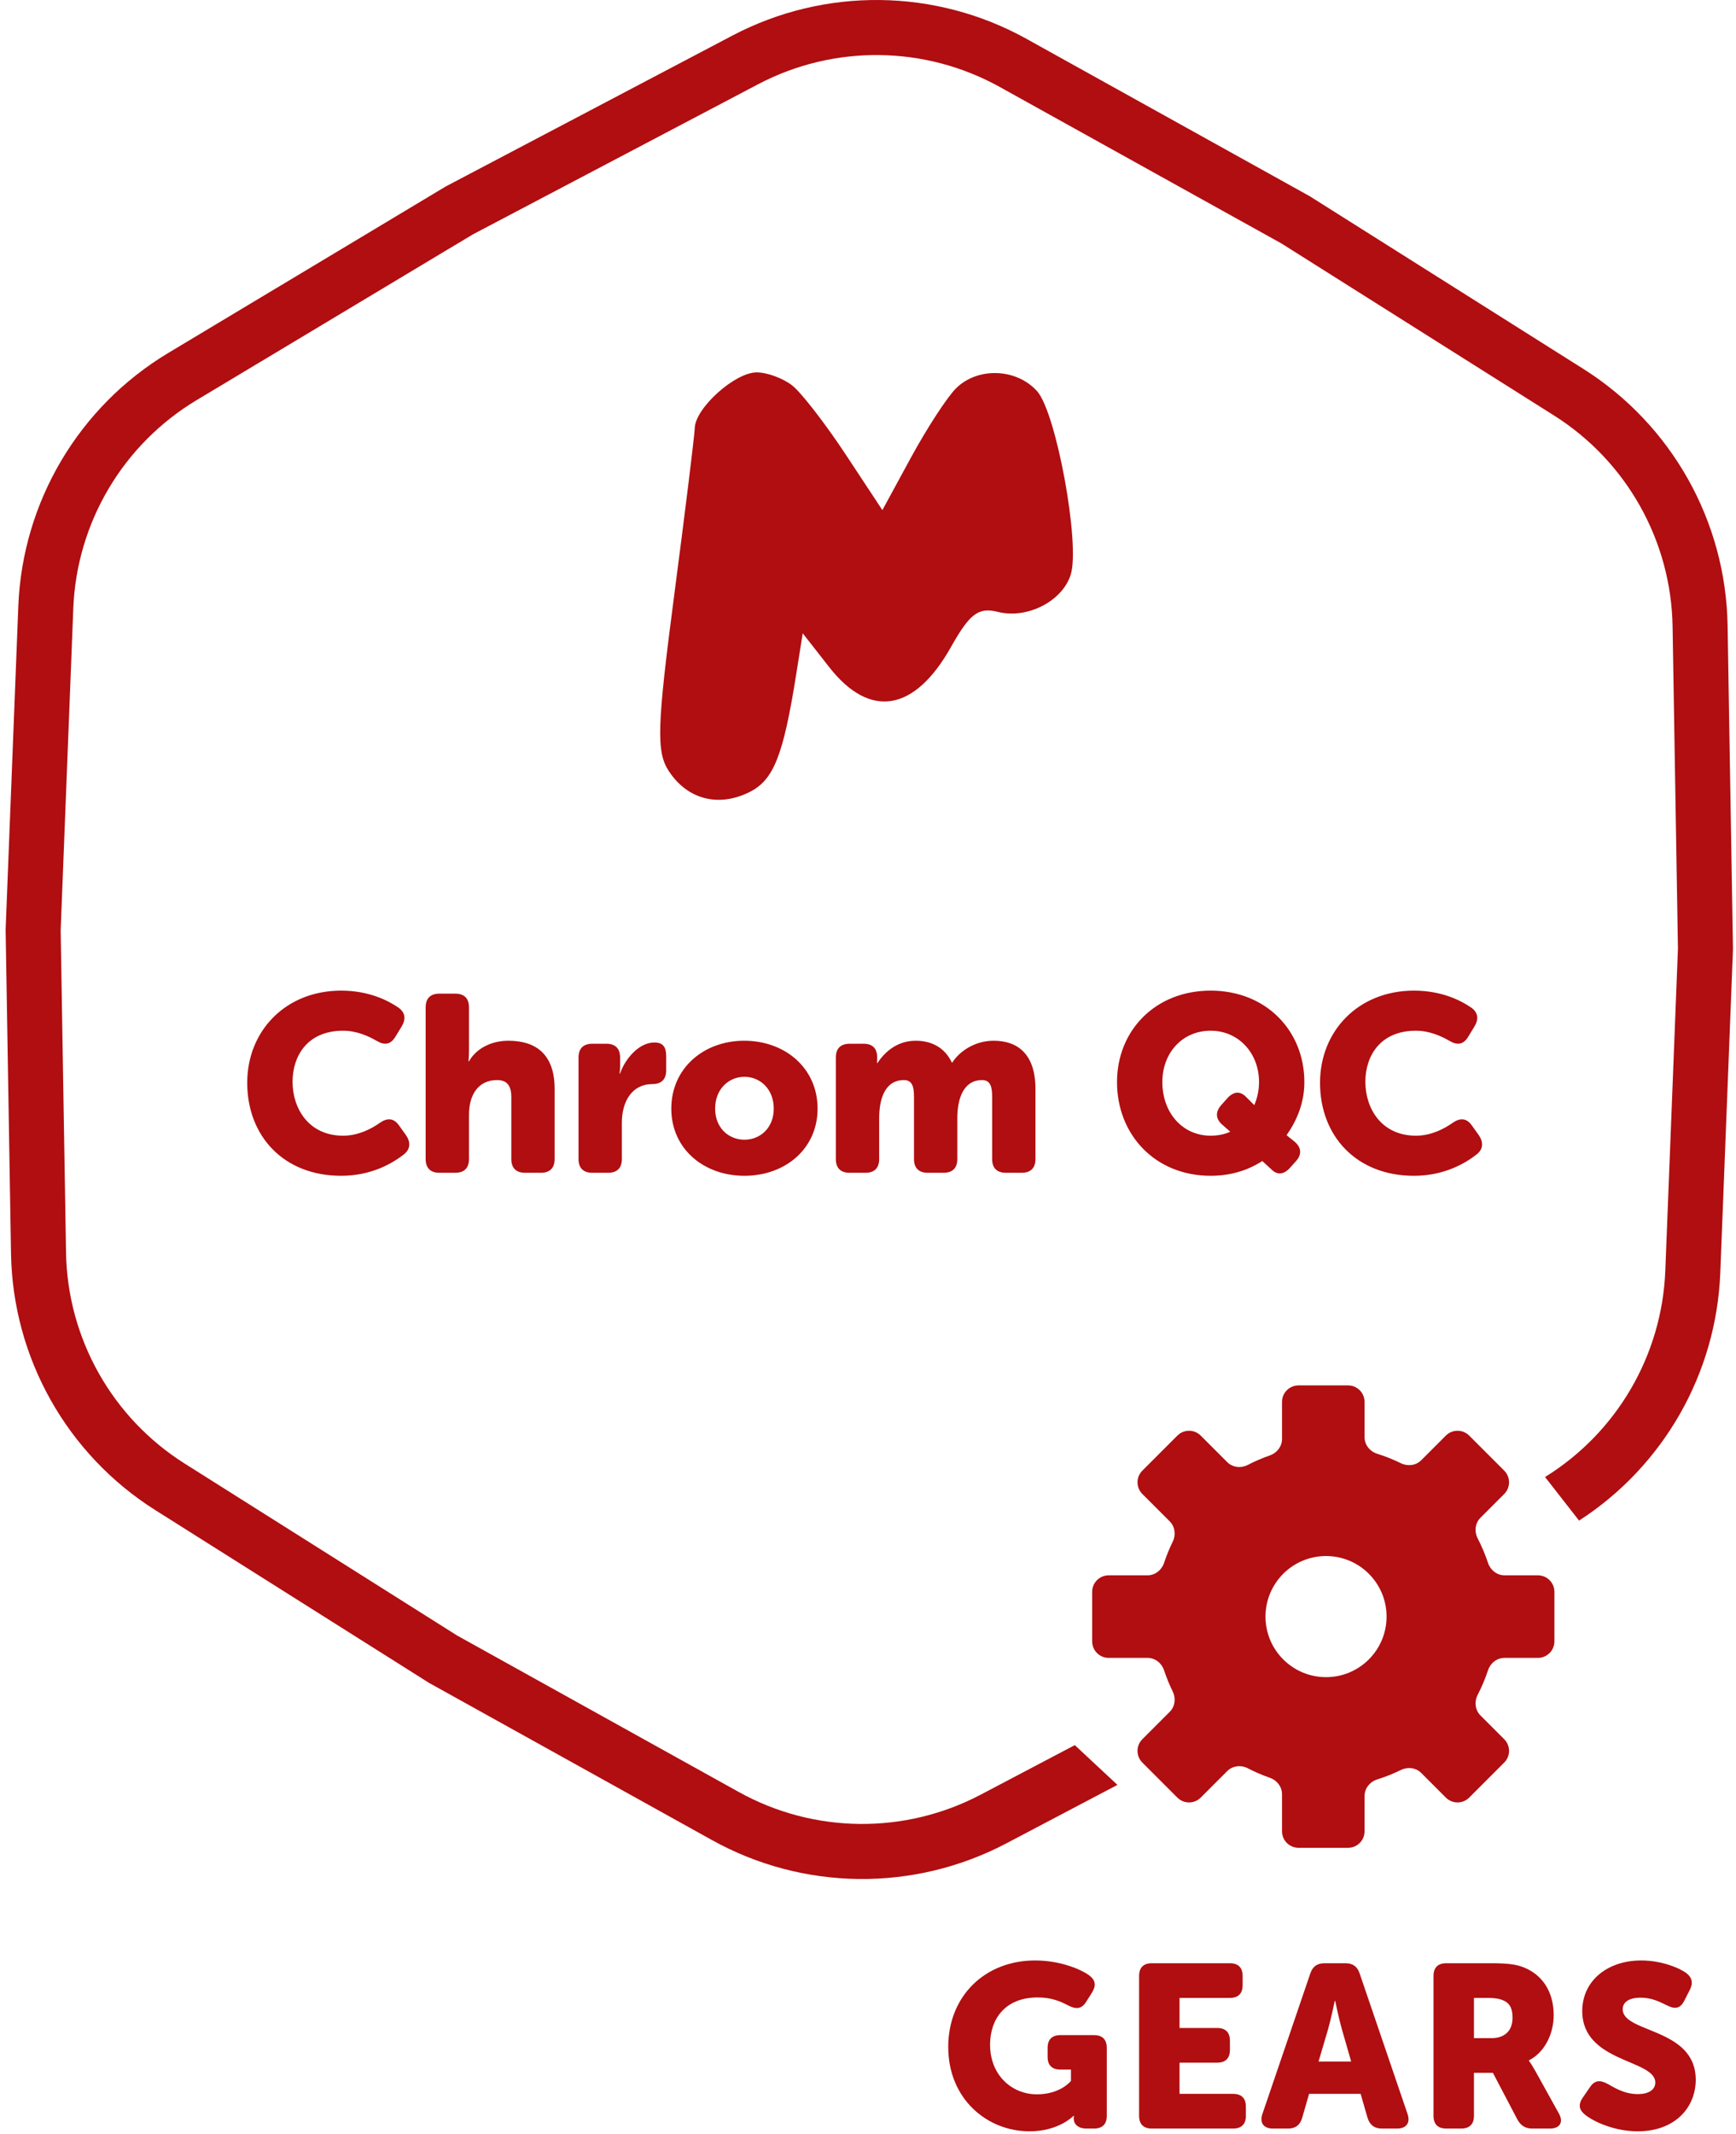
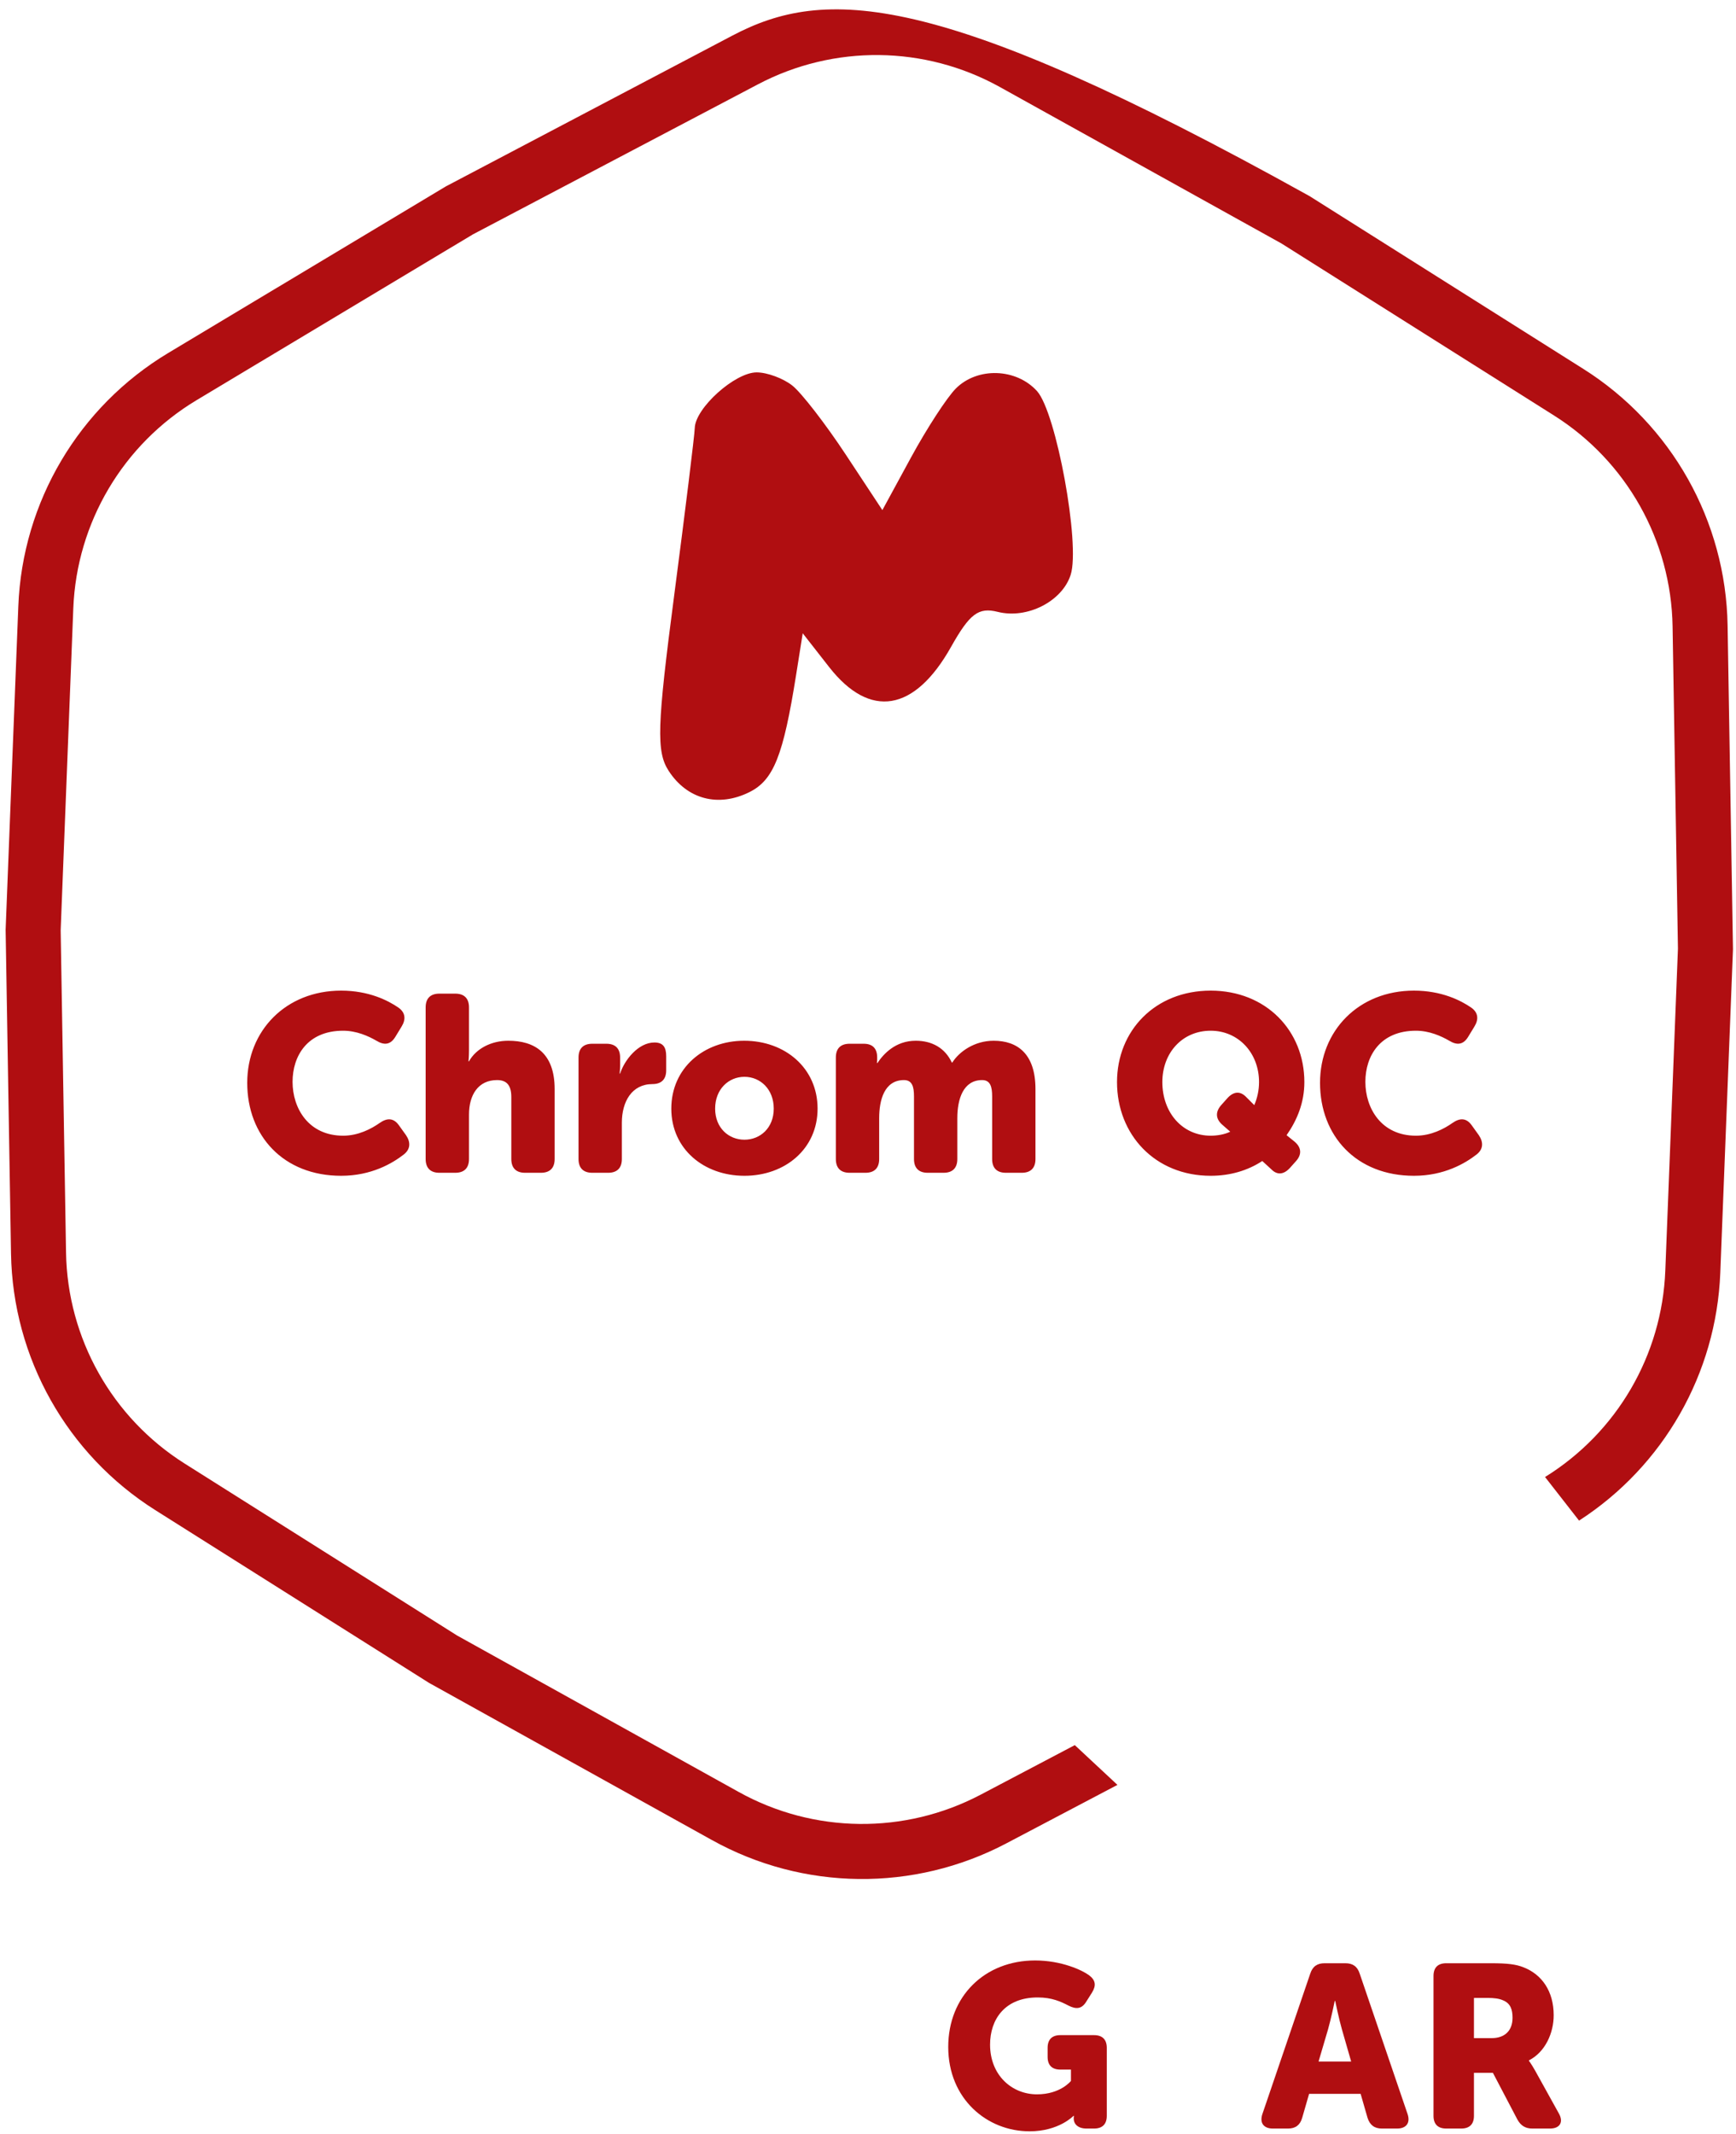
<svg xmlns="http://www.w3.org/2000/svg" width="201" height="247" viewBox="0 0 201 247" fill="none">
  <path fill-rule="evenodd" clip-rule="evenodd" d="M97.917 52.602C95.58 49.062 92.804 45.476 91.748 44.633C90.69 43.791 88.827 43.1 87.608 43.1C85.096 43.1 80.509 47.22 80.442 49.537C80.417 50.38 79.348 59.069 78.067 68.846C76.072 84.056 75.979 86.998 77.42 89.218C79.561 92.521 83.177 93.471 86.778 91.676C89.569 90.283 90.69 87.471 92.175 78.12L92.942 73.296L95.997 77.201C100.724 83.24 105.89 82.389 110.113 74.876C112.279 71.022 113.295 70.259 115.522 70.818C118.926 71.673 122.989 69.606 123.969 66.519C125.092 62.981 122.293 47.721 120.07 45.266C117.665 42.608 113.174 42.463 110.673 44.964C109.648 45.989 107.314 49.575 105.487 52.933L102.164 59.039L97.917 52.602Z" fill="#B00E11" />
  <path d="M28.625 125.327C28.625 119.295 33.091 114.655 39.5 114.655C42.69 114.655 44.923 115.786 46.141 116.627C46.953 117.207 47.011 117.99 46.489 118.831L45.764 120.02C45.213 120.919 44.488 121.006 43.589 120.455C42.632 119.904 41.269 119.295 39.732 119.295C35.585 119.295 33.874 122.224 33.874 125.211C33.874 128.285 35.73 131.446 39.732 131.446C41.472 131.446 42.98 130.663 43.966 129.967C44.836 129.358 45.59 129.387 46.199 130.257L47.011 131.388C47.562 132.2 47.533 133.012 46.75 133.621C45.445 134.636 43.009 136.086 39.5 136.086C32.83 136.086 28.625 131.475 28.625 125.327ZM49.284 134.143V116.598C49.284 115.554 49.835 115.003 50.879 115.003H52.706C53.75 115.003 54.301 115.554 54.301 116.598V121.557C54.301 122.311 54.243 122.833 54.243 122.833H54.301C55.142 121.354 56.882 120.455 58.854 120.455C61.87 120.455 64.219 121.847 64.219 126.052V134.143C64.219 135.187 63.668 135.738 62.624 135.738H60.797C59.753 135.738 59.202 135.187 59.202 134.143V126.98C59.202 125.588 58.651 125.008 57.549 125.008C55.374 125.008 54.301 126.719 54.301 129.01V134.143C54.301 135.187 53.75 135.738 52.706 135.738H50.879C49.835 135.738 49.284 135.187 49.284 134.143ZM66.984 134.143V122.398C66.984 121.354 67.535 120.803 68.579 120.803H70.203C71.247 120.803 71.798 121.354 71.798 122.398V123.326C71.798 123.819 71.74 124.254 71.74 124.254H71.798C72.291 122.717 73.886 120.658 75.771 120.658C76.786 120.658 77.134 121.209 77.134 122.253V123.877C77.134 124.921 76.583 125.472 75.539 125.472C73.161 125.472 72.001 127.502 72.001 129.938V134.143C72.001 135.187 71.45 135.738 70.406 135.738H68.579C67.535 135.738 66.984 135.187 66.984 134.143ZM77.726 128.314C77.726 123.616 81.496 120.455 86.165 120.455C90.892 120.455 94.662 123.616 94.662 128.314C94.662 132.983 90.892 136.086 86.194 136.086C81.496 136.086 77.726 132.983 77.726 128.314ZM82.801 128.314C82.801 130.547 84.367 131.91 86.194 131.91C88.021 131.91 89.587 130.547 89.587 128.314C89.587 126.052 88.021 124.631 86.194 124.631C84.367 124.631 82.801 126.052 82.801 128.314ZM96.777 134.143V122.398C96.777 121.354 97.328 120.803 98.372 120.803H99.996C101.04 120.803 101.562 121.354 101.562 122.398V122.659C101.562 122.804 101.533 123.036 101.533 123.036H101.591C102.287 121.992 103.679 120.455 106.028 120.455C107.913 120.455 109.421 121.296 110.204 122.978H110.262C111.045 121.731 112.814 120.455 115.047 120.455C117.773 120.455 119.89 121.934 119.89 126.052V134.143C119.89 135.187 119.339 135.738 118.295 135.738H116.468C115.424 135.738 114.873 135.187 114.873 134.143V126.893C114.873 125.791 114.67 125.008 113.713 125.008C111.538 125.008 110.842 127.183 110.842 129.416V134.143C110.842 135.187 110.291 135.738 109.247 135.738H107.42C106.376 135.738 105.825 135.187 105.825 134.143V126.893C105.825 125.791 105.622 125.008 104.665 125.008C102.374 125.008 101.794 127.357 101.794 129.416V134.143C101.794 135.187 101.243 135.738 100.199 135.738H98.372C97.328 135.738 96.777 135.187 96.777 134.143ZM129.332 125.24C129.332 119.295 133.74 114.655 140.178 114.655C146.587 114.655 151.024 119.295 151.024 125.24C151.024 127.618 150.183 129.648 148.965 131.388L149.864 132.113C150.676 132.78 150.763 133.592 150.067 134.375L149.342 135.187C148.646 135.941 147.892 136.028 147.225 135.361L146.152 134.375C144.47 135.477 142.44 136.086 140.178 136.086C133.74 136.086 129.332 131.33 129.332 125.24ZM134.581 125.24C134.581 128.778 136.901 131.446 140.178 131.446C140.932 131.446 141.802 131.301 142.44 130.982L141.512 130.17C140.758 129.503 140.7 128.72 141.367 127.937L142.092 127.125C142.788 126.342 143.542 126.255 144.209 126.893L145.224 127.908C145.572 127.096 145.775 126.197 145.775 125.24C145.775 121.847 143.368 119.295 140.178 119.295C136.901 119.295 134.581 121.847 134.581 125.24ZM152.838 125.327C152.838 119.295 157.304 114.655 163.713 114.655C166.903 114.655 169.136 115.786 170.354 116.627C171.166 117.207 171.224 117.99 170.702 118.831L169.977 120.02C169.426 120.919 168.701 121.006 167.802 120.455C166.845 119.904 165.482 119.295 163.945 119.295C159.798 119.295 158.087 122.224 158.087 125.211C158.087 128.285 159.943 131.446 163.945 131.446C165.685 131.446 167.193 130.663 168.179 129.967C169.049 129.358 169.803 129.387 170.412 130.257L171.224 131.388C171.775 132.2 171.746 133.012 170.963 133.621C169.658 134.636 167.222 136.086 163.713 136.086C157.043 136.086 152.838 131.475 152.838 125.327Z" fill="#B00E11" />
  <path d="M109.79 236.912C109.79 242.933 114.286 246.679 119.209 246.679C122.608 246.679 124.294 244.886 124.294 244.886H124.347C124.347 244.886 124.32 244.993 124.32 245.154V245.207C124.32 245.85 124.829 246.358 125.792 246.358H126.675C127.639 246.358 128.147 245.85 128.147 244.886V237.019C128.147 236.056 127.639 235.547 126.675 235.547H122.768C121.805 235.547 121.297 236.056 121.297 237.019V238.063C121.297 239.026 121.805 239.534 122.768 239.534H123.999V240.846C123.999 240.846 122.795 242.398 120.066 242.398C117.149 242.398 114.633 240.177 114.633 236.644C114.633 233.754 116.319 231.185 120.146 231.185C121.805 231.185 122.822 231.667 123.705 232.122C124.588 232.577 125.23 232.523 125.739 231.721L126.434 230.623C126.943 229.794 126.863 229.178 126.06 228.59C125.284 228.028 122.902 226.904 119.852 226.904C113.991 226.904 109.79 231.078 109.79 236.912Z" fill="#B00E11" />
-   <path d="M131.888 244.886C131.888 245.85 132.396 246.358 133.359 246.358H142.779C143.742 246.358 144.251 245.85 144.251 244.886V243.816C144.251 242.853 143.742 242.344 142.779 242.344H136.571V238.732H140.932C141.896 238.732 142.404 238.223 142.404 237.26V236.189C142.404 235.226 141.896 234.718 140.932 234.718H136.571V231.239H142.404C143.367 231.239 143.876 230.731 143.876 229.767V228.697C143.876 227.733 143.367 227.225 142.404 227.225H133.359C132.396 227.225 131.888 227.733 131.888 228.697V244.886Z" fill="#B00E11" />
  <path d="M146.166 244.672C145.818 245.689 146.3 246.358 147.37 246.358H149.136C149.992 246.358 150.528 245.957 150.768 245.127L151.571 242.344H157.539L158.341 245.127C158.609 245.957 159.144 246.358 160 246.358H161.767C162.837 246.358 163.319 245.689 162.971 244.672L157.431 228.429C157.164 227.6 156.629 227.225 155.772 227.225H153.364C152.508 227.225 151.973 227.6 151.705 228.429L146.166 244.672ZM152.668 238.598L153.765 234.878C154.113 233.674 154.541 231.587 154.541 231.587H154.595C154.595 231.587 155.023 233.674 155.371 234.878L156.441 238.598H152.668Z" fill="#B00E11" />
  <path d="M165.976 244.886C165.976 245.85 166.484 246.358 167.447 246.358H169.187C170.15 246.358 170.659 245.85 170.659 244.886V239.909H172.853L175.689 245.314C176.091 246.037 176.626 246.358 177.429 246.358H179.462C180.613 246.358 181.068 245.609 180.479 244.592L177.75 239.668C177.295 238.865 177.027 238.518 177.027 238.518V238.464C178.927 237.501 179.891 235.28 179.891 233.246C179.891 230.463 178.526 228.509 176.358 227.68C175.529 227.359 174.592 227.225 172.639 227.225H167.447C166.484 227.225 165.976 227.733 165.976 228.697V244.886ZM170.659 235.895V231.239H172.237C173.013 231.239 173.575 231.319 174.004 231.507C174.887 231.854 175.127 232.577 175.127 233.54C175.127 235.066 174.191 235.895 172.692 235.895H170.659Z" fill="#B00E11" />
-   <path d="M183.547 244.779C184.564 245.582 186.946 246.679 189.622 246.679C193.93 246.679 196.338 243.923 196.338 240.712C196.338 234.664 187.882 235.333 187.882 232.55C187.882 231.801 188.498 231.212 189.969 231.212C191.227 231.212 192.11 231.667 192.993 232.095C193.743 232.47 194.465 232.63 195 231.587L195.643 230.329C196.044 229.553 195.964 228.884 195.188 228.322C194.278 227.68 192.244 226.904 190.023 226.904C186.143 226.904 183.199 229.232 183.199 232.764C183.199 238.758 191.655 238.33 191.655 241.033C191.655 241.782 191.013 242.371 189.622 242.371C187.963 242.371 186.758 241.515 186.143 241.193C185.26 240.712 184.644 240.765 184.109 241.541L183.28 242.746C182.584 243.736 182.985 244.324 183.547 244.779Z" fill="#B00E11" />
-   <path fill-rule="evenodd" clip-rule="evenodd" d="M51.786 21.488L51.629 21.571L51.476 21.663L19.49 40.847C9.126 47.063 2.595 58.086 2.121 70.162L0.658 107.431L0.651 107.609L0.654 107.787L1.275 145.08C1.476 157.164 7.757 168.331 17.978 174.78L49.523 194.681L49.673 194.776L49.829 194.863L82.436 212.971C93.001 218.839 105.813 218.983 116.508 213.356L129.38 206.583L124.445 201.98L113.542 207.717C104.749 212.344 94.216 212.225 85.529 207.401L52.922 189.293L21.378 169.391C12.975 164.09 7.811 154.908 7.646 144.974L7.024 107.681L8.487 70.412C8.877 60.484 14.247 51.421 22.767 46.311L54.753 27.127L87.761 9.759C96.554 5.132 107.087 5.251 115.773 10.075L148.38 28.184L179.924 48.085C188.328 53.387 193.491 62.568 193.657 72.503L194.278 109.795L192.815 147.064C192.431 156.854 187.205 165.801 178.891 170.949L182.829 175.996C192.602 169.682 198.723 158.99 199.181 147.314L200.644 110.045L200.651 109.867L200.648 109.689L200.027 72.397C199.826 60.313 193.545 49.145 183.324 42.697L151.779 22.795L151.629 22.7L151.473 22.614L118.866 4.505C108.301 -1.362 95.489 -1.507 84.794 4.121L51.786 21.488Z" fill="#B00E11" />
-   <path fill-rule="evenodd" clip-rule="evenodd" d="M157.993 162.257C157.993 161.201 157.137 160.346 156.081 160.346H150.347C149.292 160.346 148.436 161.201 148.436 162.257V166.549C148.436 167.415 147.85 168.164 147.032 168.449C146.15 168.756 145.297 169.124 144.477 169.548C143.689 169.955 142.718 169.851 142.091 169.224L139.023 166.156C138.276 165.41 137.066 165.41 136.32 166.156L132.265 170.211C131.519 170.957 131.519 172.167 132.265 172.914L135.438 176.086C136.053 176.701 136.166 177.65 135.783 178.431C135.396 179.223 135.06 180.044 134.779 180.891C134.503 181.725 133.747 182.327 132.869 182.327H128.366C127.311 182.327 126.455 183.182 126.455 184.238V189.972C126.455 191.028 127.311 191.884 128.366 191.884H132.869C133.747 191.884 134.503 192.485 134.779 193.319C135.06 194.166 135.396 194.987 135.783 195.779C136.166 196.56 136.053 197.509 135.438 198.124L132.265 201.297C131.519 202.043 131.519 203.253 132.265 204L136.32 208.054C137.066 208.801 138.276 208.801 139.023 208.054L142.091 204.987C142.718 204.36 143.689 204.255 144.477 204.662C145.297 205.086 146.15 205.454 147.032 205.761C147.85 206.046 148.436 206.795 148.436 207.661V211.953C148.436 213.009 149.292 213.865 150.347 213.865H156.081C157.137 213.865 157.993 213.009 157.993 211.953V207.871C157.993 206.981 158.61 206.218 159.46 205.952C160.408 205.654 161.326 205.286 162.207 204.855C162.988 204.472 163.937 204.585 164.552 205.2L167.406 208.054C168.152 208.801 169.362 208.801 170.109 208.054L174.163 204C174.91 203.253 174.91 202.043 174.163 201.297L171.414 198.547C170.787 197.92 170.683 196.949 171.09 196.161C171.56 195.253 171.961 194.303 172.287 193.319C172.563 192.485 173.318 191.884 174.197 191.884H178.062C179.118 191.884 179.974 191.028 179.974 189.972V184.238C179.974 183.182 179.118 182.327 178.062 182.327H174.197C173.318 182.327 172.563 181.725 172.287 180.891C171.961 179.907 171.56 178.958 171.09 178.049C170.683 177.261 170.787 176.29 171.414 175.663L174.163 172.914C174.91 172.167 174.91 170.957 174.163 170.211L170.109 166.156C169.362 165.41 168.152 165.41 167.406 166.156L164.552 169.01C163.937 169.625 162.988 169.738 162.207 169.356C161.326 168.924 160.408 168.557 159.46 168.259C158.61 167.992 157.993 167.229 157.993 166.339V162.257ZM153.533 194.113C157.404 194.113 160.541 190.976 160.541 187.105C160.541 183.234 157.404 180.097 153.533 180.097C149.662 180.097 146.524 183.234 146.524 187.105C146.524 190.976 149.662 194.113 153.533 194.113Z" fill="#B00E11" />
+   <path fill-rule="evenodd" clip-rule="evenodd" d="M51.786 21.488L51.629 21.571L51.476 21.663L19.49 40.847C9.126 47.063 2.595 58.086 2.121 70.162L0.658 107.431L0.651 107.609L0.654 107.787L1.275 145.08C1.476 157.164 7.757 168.331 17.978 174.78L49.523 194.681L49.673 194.776L49.829 194.863L82.436 212.971C93.001 218.839 105.813 218.983 116.508 213.356L129.38 206.583L124.445 201.98L113.542 207.717C104.749 212.344 94.216 212.225 85.529 207.401L52.922 189.293L21.378 169.391C12.975 164.09 7.811 154.908 7.646 144.974L7.024 107.681L8.487 70.412C8.877 60.484 14.247 51.421 22.767 46.311L54.753 27.127L87.761 9.759C96.554 5.132 107.087 5.251 115.773 10.075L148.38 28.184L179.924 48.085C188.328 53.387 193.491 62.568 193.657 72.503L194.278 109.795L192.815 147.064C192.431 156.854 187.205 165.801 178.891 170.949L182.829 175.996C192.602 169.682 198.723 158.99 199.181 147.314L200.644 110.045L200.651 109.867L200.648 109.689L200.027 72.397C199.826 60.313 193.545 49.145 183.324 42.697L151.779 22.795L151.629 22.7L151.473 22.614C108.301 -1.362 95.489 -1.507 84.794 4.121L51.786 21.488Z" fill="#B00E11" />
</svg>